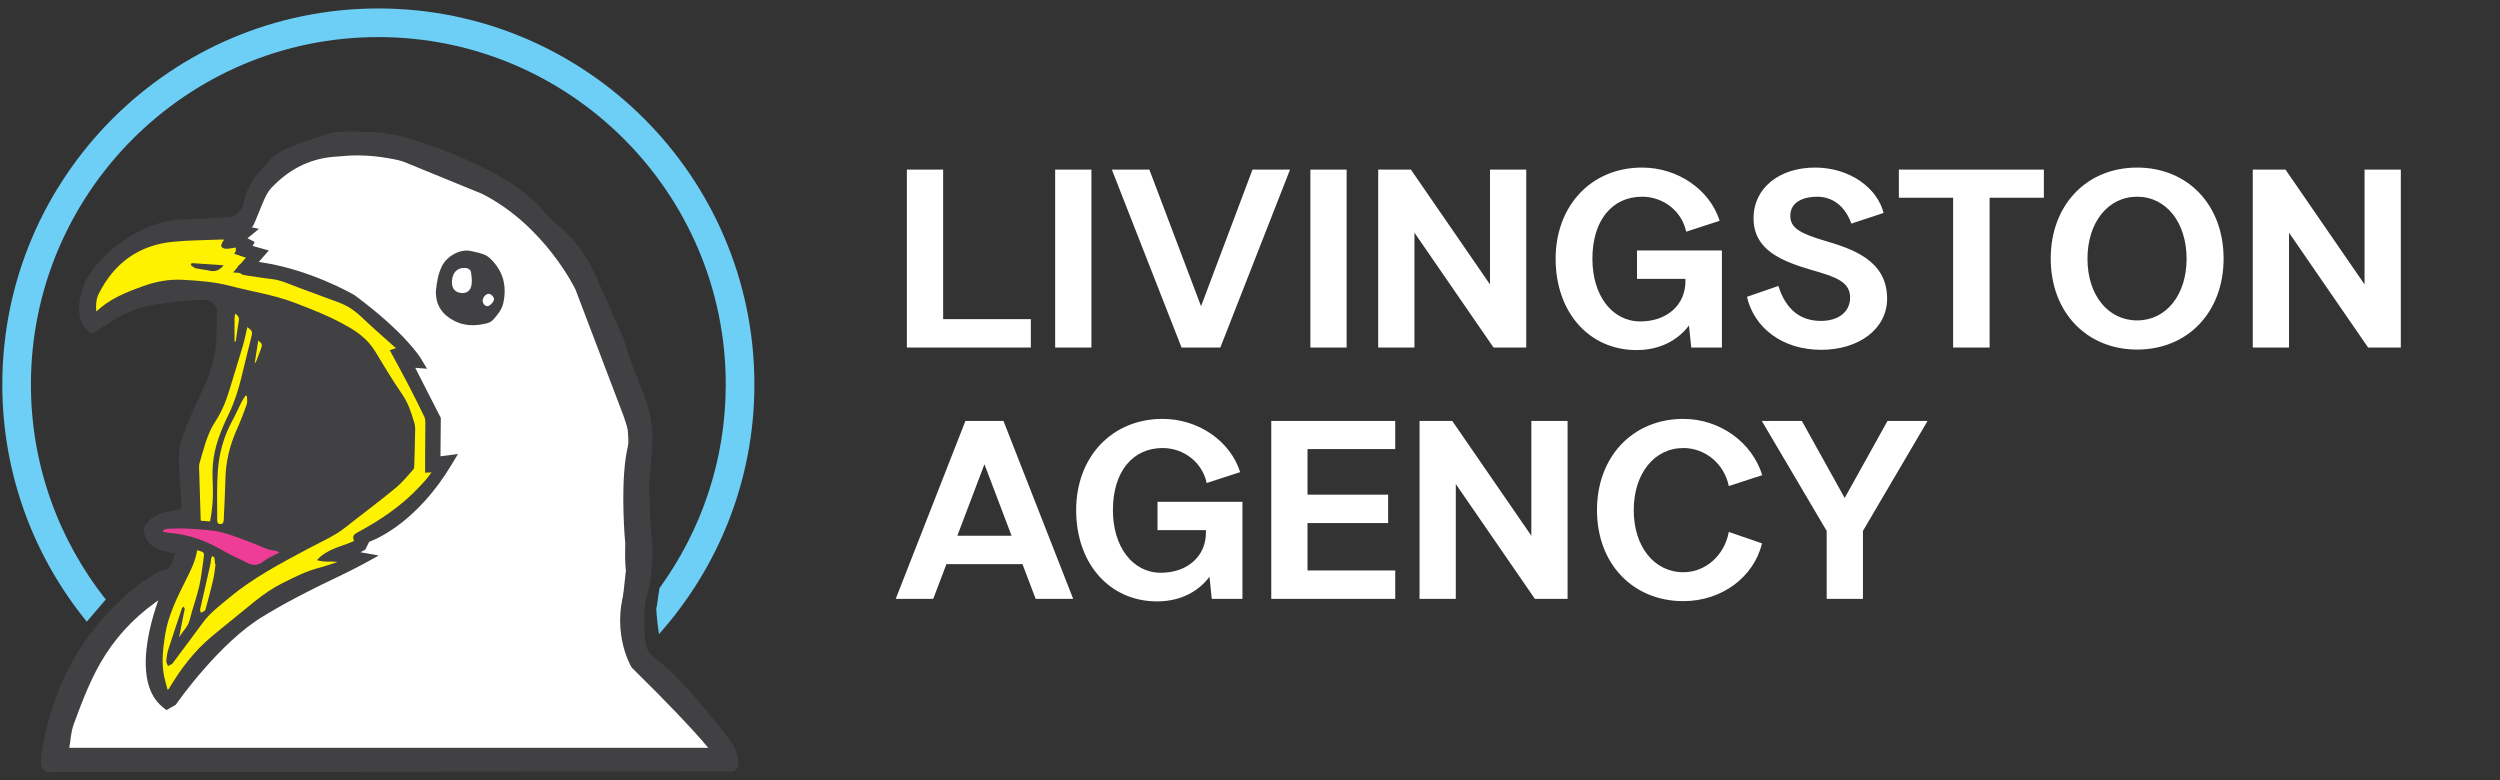
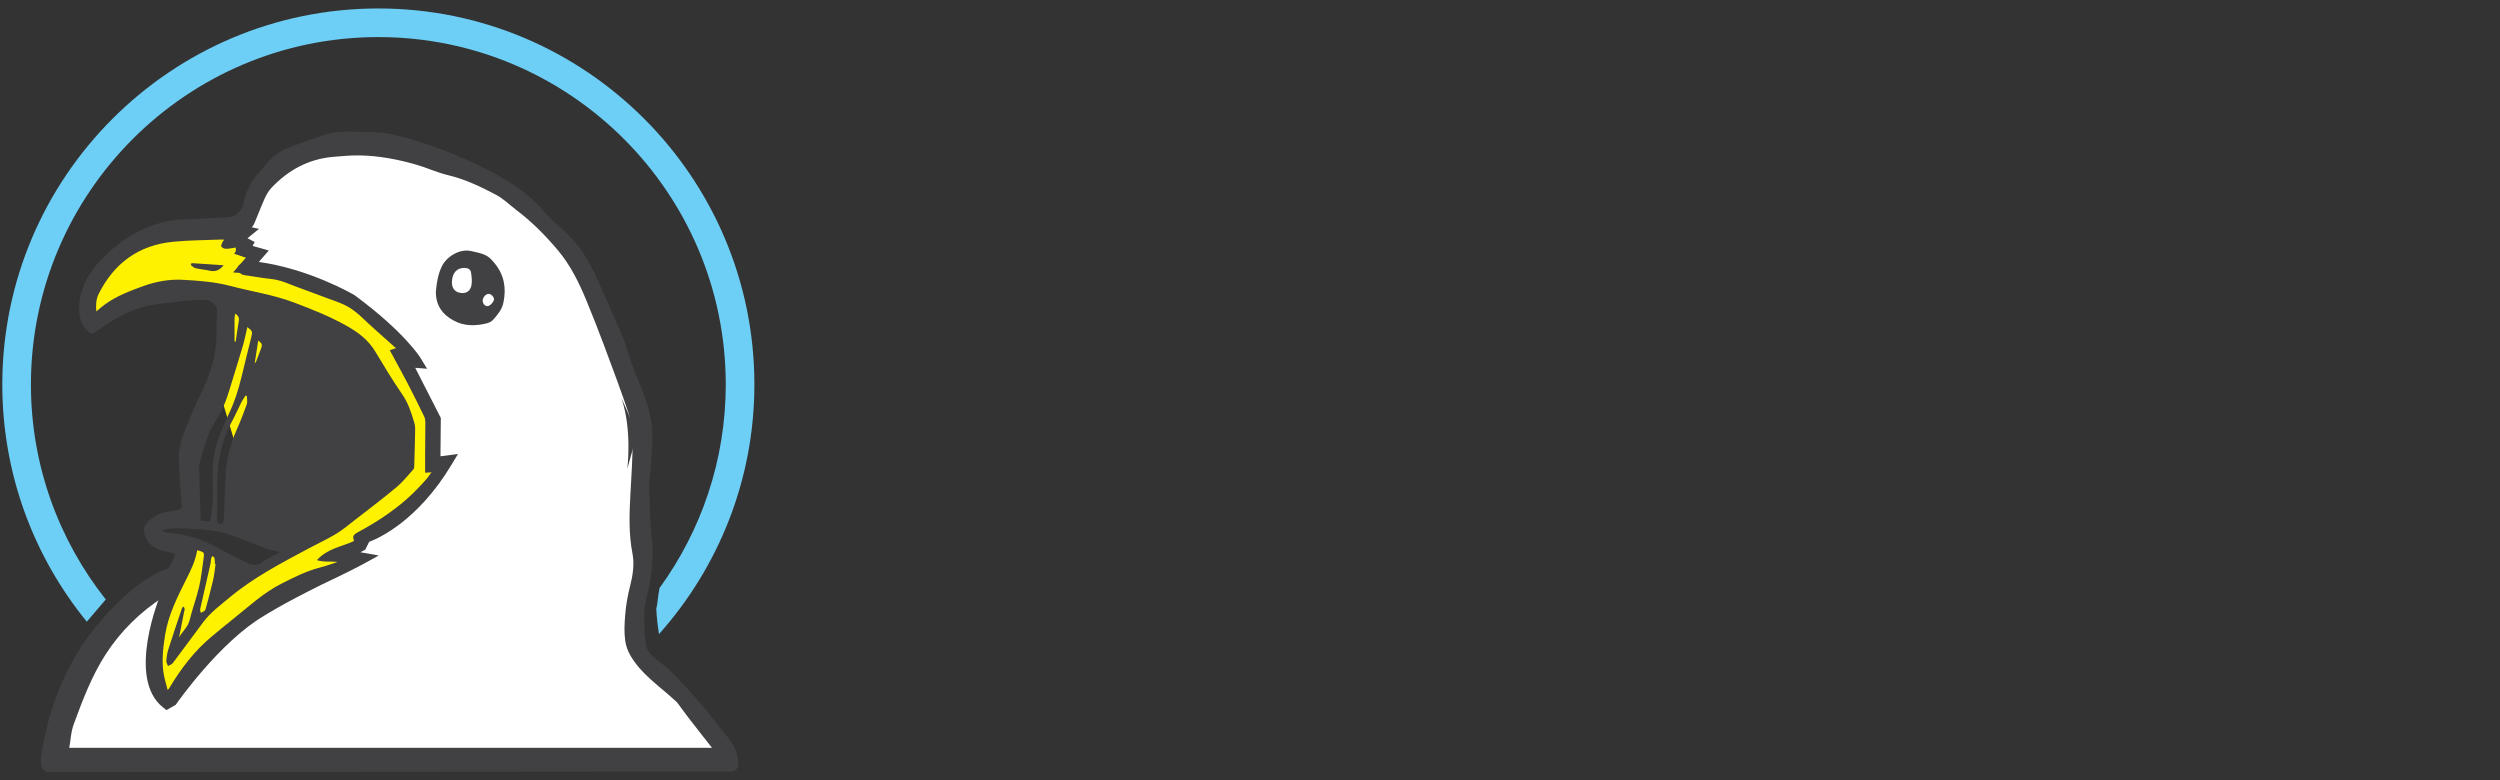
<svg xmlns="http://www.w3.org/2000/svg" width="189" height="59" viewBox="0 0 189 59" fill="none">
  <rect x="0" y="0" width="189" height="59" fill="#333333" stroke="none" />
  <g clip-path="url(#clip0_144_6251)">
    <path d="M54.538 57.293H4.507V55.193L7.429 49.428L11.943 44.385H12.848L11.774 48.008L11.606 51.35L12.952 52.925L13.947 51.514L18.457 47.004L22.82 44.385L26.378 42.779L27.196 40.823L31.152 38.066L32.957 35.387L32.55 34.153L32.36 31.366L30.819 27.544V26.457L26.378 22.627L23.383 21.458L18.925 20.242L19.089 18.991L18.024 17.268L20.959 12.676L26.807 11.174L30.984 11.589L37.684 13.927L43.86 19.662L47.353 27.795L48.86 33.556L48.526 41.243L48.063 47.173L48.609 49.679L52.452 53.683L54.872 56.024L54.538 57.293Z" fill="white" />
-     <path fill-rule="evenodd" clip-rule="evenodd" d="M16.908 44.384V42.298L15.661 41.376L11.943 40.541V40.043L13.03 39.623L18.206 40.043L20.462 40.709L21.881 41.212L22.301 41.463L16.908 44.384Z" fill="#EE3D96" />
-     <path fill-rule="evenodd" clip-rule="evenodd" d="M17.904 23.145L21.639 26.409L18.185 40.312L14.415 39.624V34.901L16.505 29.3L17.904 23.145Z" fill="#FFF200" />
+     <path fill-rule="evenodd" clip-rule="evenodd" d="M17.904 23.145L21.639 26.409L18.185 40.312V34.901L16.505 29.3L17.904 23.145Z" fill="#FFF200" />
    <path fill-rule="evenodd" clip-rule="evenodd" d="M16.908 22.307H12.493L7.083 24.588L6.615 22.307L9.602 18.944L13.891 17.649L17.627 17.269L17.12 18.39L18.029 18.468L18.211 18.944L19.038 19.342L18.601 20.19L19.038 20.493L21.418 20.926L23.366 21.766L25.262 22.454L26.721 23.146L29.482 25.614L30.46 26.635L30.17 27.12L32.551 31.734V35.387H32.958V35.824L29.482 39.179L27.79 40.313L27.205 40.538L27.106 40.975L24.92 42.005L26.184 42.386L21.907 44.386L19.786 45.593L16.908 47.831L14.415 50.164L12.619 52.787L11.943 50.359V47.978L13.203 44.386L14.177 41.269L14.714 41.122L16.804 42.191L18.029 43.55L19.085 43.308L23.171 40.975L26.915 37.041L25.309 27.557L16.908 22.307Z" fill="#FFF200" />
    <path fill-rule="evenodd" clip-rule="evenodd" d="M37.684 21.744C37.684 22.895 36.836 23.826 35.788 23.826C34.741 23.826 33.892 22.895 33.892 21.744C33.892 20.593 34.741 19.662 35.788 19.662C36.836 19.662 37.684 20.597 37.684 21.744Z" fill="white" />
    <path fill-rule="evenodd" clip-rule="evenodd" d="M13.251 41.862C12.891 41.775 12.554 41.697 12.216 41.615C11.476 41.429 10.931 40.832 10.883 40.122C10.87 39.949 10.943 39.737 11.052 39.602C11.502 39.044 12.099 38.745 12.813 38.668C13.038 38.642 13.259 38.568 13.484 38.538C13.688 38.512 13.744 38.417 13.727 38.209C13.653 37.244 13.588 36.274 13.54 35.304C13.519 34.859 13.493 34.4 13.558 33.963C13.631 33.5 13.774 33.036 13.947 32.599C14.328 31.651 14.722 30.703 15.172 29.786C15.861 28.37 16.371 26.916 16.363 25.319C16.363 24.709 16.401 24.094 16.406 23.484C16.41 23.116 15.964 22.683 15.596 22.679C14.337 22.661 13.099 22.843 11.852 23.003C10.736 23.15 9.71 23.531 8.749 24.098C8.169 24.445 7.615 24.834 7.039 25.193C6.983 25.228 6.849 25.215 6.797 25.172C6.013 24.51 5.884 23.644 6.026 22.692C6.239 21.276 7.044 20.19 8.035 19.246C9.394 17.952 10.982 17.043 12.839 16.684C13.471 16.563 14.133 16.584 14.783 16.55C15.622 16.502 16.462 16.472 17.302 16.42C17.748 16.394 18.31 15.913 18.388 15.476C18.566 14.489 18.994 13.645 19.682 12.918C20.016 12.568 20.301 12.165 20.661 11.845C21.223 11.343 21.951 11.126 22.639 10.854C23.253 10.616 23.885 10.425 24.504 10.204C25.383 9.888 26.288 9.932 27.192 9.966C27.902 9.992 28.625 9.975 29.322 10.096C30.153 10.243 30.979 10.473 31.78 10.741C32.906 11.122 34.04 11.511 35.113 12.009C37.312 13.026 39.506 14.07 41.129 15.983C41.67 16.619 42.341 17.151 42.943 17.736C43.882 18.649 44.549 19.753 45.077 20.939C45.752 22.441 46.427 23.942 47.072 25.457C47.284 25.951 47.406 26.483 47.579 26.994C47.734 27.44 47.899 27.881 48.081 28.319C48.635 29.639 49.193 30.972 49.293 32.404C49.366 33.465 49.254 34.543 49.167 35.608C49.115 36.252 49.029 36.893 49.106 37.547C49.154 37.962 49.111 38.386 49.133 38.806C49.163 39.399 49.189 39.992 49.267 40.576C49.392 41.542 49.332 42.498 49.223 43.45C49.163 44.009 49.046 44.571 48.89 45.112C48.617 46.06 48.704 47.017 48.743 47.974C48.752 48.155 48.799 48.337 48.804 48.519C48.816 49.03 49.085 49.393 49.457 49.705C49.912 50.086 50.401 50.436 50.821 50.856C51.509 51.549 52.175 52.267 52.812 53.012C53.586 53.916 54.322 54.851 55.058 55.786C55.448 56.28 55.72 56.842 55.807 57.474C55.833 57.66 55.828 57.872 55.755 58.037C55.694 58.167 55.513 58.318 55.378 58.327C51.643 58.327 10.281 58.37 4.265 58.37C4.165 58.37 4.061 58.37 3.962 58.379C3.395 58.426 3.079 58.171 3.096 57.6C3.109 57.128 3.178 56.652 3.269 56.189C3.637 54.301 4.23 52.484 5.074 50.761C6.061 48.74 7.42 46.991 9.035 45.433C9.788 44.706 10.597 44.052 11.506 43.524C11.761 43.377 12.013 43.182 12.285 43.13C12.813 43.035 12.978 42.663 13.112 42.234C13.147 42.122 13.185 42.009 13.229 41.875L13.251 41.862ZM5.217 56.535H53.829C53.816 56.496 52.119 54.41 51.275 53.215C51.171 53.068 51.024 52.951 50.89 52.83C49.76 51.8 48.462 50.938 47.665 49.566C47.449 49.194 47.319 48.826 47.263 48.419C47.176 47.766 47.211 47.121 47.267 46.459C47.328 45.762 47.436 45.086 47.609 44.411C47.825 43.572 47.981 42.702 47.817 41.858C47.527 40.373 47.574 38.893 47.657 37.404C47.734 36.014 47.825 34.625 47.834 33.24C47.834 32.591 47.743 31.911 47.54 31.296C46.951 29.539 46.297 27.803 45.648 26.063C45.22 24.925 44.778 23.791 44.311 22.666C43.757 21.337 43.125 20.051 42.19 18.935C41.238 17.801 40.203 16.758 39.022 15.866C38.519 15.485 38.061 15.022 37.511 14.732C36.355 14.121 35.182 13.555 33.892 13.247C33.053 13.048 32.252 12.671 31.421 12.433C30.044 12.044 28.642 11.775 27.209 11.75C26.534 11.737 25.859 11.802 25.184 11.858C23.318 12.022 21.782 12.862 20.513 14.208C20.293 14.442 20.128 14.745 19.994 15.039C19.726 15.636 19.501 16.255 19.241 16.857C19.098 17.186 18.86 17.433 18.518 17.571C18.44 17.602 18.388 17.684 18.323 17.744C18.254 17.809 18.193 17.887 18.12 17.948C18.038 18.013 17.942 18.06 17.852 18.112C18.012 18.121 18.154 18.065 18.293 18.065C18.405 18.065 18.557 18.104 18.622 18.186C18.674 18.251 18.644 18.407 18.613 18.51C18.574 18.632 18.496 18.744 18.41 18.904C18.674 18.935 18.895 18.943 19.102 18.995C19.241 19.03 19.414 19.099 19.47 19.207C19.518 19.298 19.453 19.484 19.384 19.597C19.258 19.818 19.098 20.017 18.934 20.246C19.258 20.302 19.566 20.389 19.881 20.411C20.946 20.493 21.929 20.826 22.903 21.255C23.721 21.614 24.565 21.921 25.413 22.203C26.292 22.492 27.041 22.999 27.729 23.588C28.612 24.341 29.439 25.159 30.278 25.96C30.651 26.31 31.005 26.678 31.356 27.05C31.417 27.111 31.438 27.271 31.404 27.34C31.365 27.414 31.222 27.474 31.135 27.466C30.971 27.444 30.815 27.362 30.581 27.28C30.789 27.682 30.949 28.037 31.144 28.375C31.611 29.193 32.1 29.998 32.551 30.825C32.702 31.097 32.832 31.418 32.854 31.721C32.888 32.352 32.832 32.984 32.823 33.616C32.819 34.08 32.823 34.543 32.823 35.053C33.018 34.971 33.17 34.88 33.334 34.854C33.46 34.833 33.654 34.854 33.711 34.937C33.763 35.014 33.711 35.205 33.646 35.313C33.55 35.465 33.399 35.581 33.282 35.72C32.633 36.486 32.01 37.278 31.33 38.018C30.893 38.495 30.417 38.962 29.884 39.317C29.153 39.802 28.443 40.351 27.573 40.594C27.56 40.598 27.547 40.62 27.534 40.628C27.647 40.979 27.621 41.048 27.27 41.213C26.958 41.36 26.629 41.485 26.313 41.633C26.123 41.723 25.941 41.832 25.755 41.931C25.764 41.949 25.772 41.966 25.781 41.983C26.305 42.009 26.828 42.039 27.357 42.065C27.318 42.169 27.274 42.204 27.231 42.239C26.283 42.948 25.21 43.411 24.093 43.788C22.5 44.325 21.046 45.117 19.726 46.156C19.163 46.597 18.609 47.043 18.059 47.502C17.22 48.194 16.315 48.831 15.579 49.618C14.744 50.505 14.064 51.54 13.315 52.51C13.203 52.652 13.108 52.817 12.969 52.929C12.61 53.232 12.359 53.194 12.194 52.752C11.965 52.146 11.71 51.527 11.627 50.895C11.385 48.965 11.783 47.108 12.51 45.32C12.554 45.216 12.601 45.121 12.645 45.017C12.523 45.03 12.45 45.069 12.385 45.108C10.601 46.264 9.108 47.718 7.961 49.51C6.922 51.133 6.247 52.925 5.585 54.721C5.33 55.423 5.356 55.946 5.234 56.535H5.217ZM12.679 52.146C12.731 52.103 12.753 52.094 12.761 52.081C12.787 52.042 12.809 52.003 12.831 51.964C13.701 50.523 14.709 49.194 16.016 48.112C16.523 47.692 17.029 47.268 17.544 46.861C18.773 45.887 19.921 44.796 21.349 44.087C22.266 43.628 23.175 43.165 24.18 42.909C24.634 42.792 25.076 42.628 25.521 42.485C25.011 42.42 24.513 42.52 23.959 42.347C24.747 41.468 25.833 41.33 26.772 40.901C26.638 40.563 26.686 40.438 27.045 40.243C28.374 39.529 29.638 38.711 30.767 37.715C31.373 37.187 31.906 36.577 32.468 36.001C32.542 35.923 32.594 35.82 32.667 35.707C32.477 35.72 32.33 35.729 32.139 35.737C32.139 35.257 32.139 34.82 32.139 34.383C32.144 33.569 32.157 32.755 32.157 31.941C32.157 31.79 32.135 31.621 32.07 31.491C31.663 30.651 31.252 29.816 30.819 28.989C30.386 28.154 29.928 27.336 29.465 26.475C29.612 26.427 29.767 26.375 29.958 26.31C29.91 26.28 29.863 26.254 29.819 26.219C28.936 25.423 28.032 24.652 27.179 23.821C26.495 23.15 25.643 22.865 24.781 22.558C24.05 22.293 23.327 22.012 22.595 21.748C21.916 21.506 21.271 21.177 20.535 21.095C19.834 21.021 19.141 20.895 18.445 20.796C18.228 20.765 17.955 20.506 17.955 20.307C17.955 20.06 18.168 19.96 18.354 19.922C18.6 19.87 18.674 19.718 18.73 19.519C17.903 19.272 17.813 19.19 17.826 18.714C17.579 18.748 17.336 18.809 17.094 18.809C16.968 18.809 16.795 18.74 16.735 18.645C16.687 18.571 16.782 18.407 16.826 18.29C16.847 18.238 16.895 18.199 16.951 18.125C16.873 18.112 16.83 18.108 16.787 18.108C15.553 18.16 14.315 18.155 13.086 18.277C10.489 18.532 8.628 19.891 7.463 22.215C7.256 22.627 7.243 23.064 7.277 23.544C7.533 23.337 7.74 23.146 7.97 22.986C8.844 22.367 9.835 21.986 10.835 21.627C11.813 21.276 12.809 21.095 13.852 21.155C15.047 21.22 16.233 21.307 17.406 21.614C19.012 22.042 20.665 22.276 22.236 22.873C23.625 23.397 24.998 23.942 26.292 24.683C27.119 25.154 27.854 25.721 28.361 26.561C29.023 27.661 29.681 28.76 30.408 29.812C30.858 30.465 31.088 31.18 31.308 31.915C31.365 32.097 31.391 32.292 31.386 32.482C31.373 33.404 31.343 34.331 31.317 35.252C31.317 35.331 31.304 35.426 31.256 35.478C30.845 35.932 30.46 36.425 29.997 36.815C28.971 37.672 27.906 38.477 26.85 39.295C26.374 39.663 25.907 40.061 25.396 40.369C24.716 40.78 23.989 41.109 23.288 41.485C21.223 42.593 19.141 43.675 17.332 45.19C16.644 45.766 15.917 46.298 15.371 47.026C14.597 48.056 13.843 49.099 13.064 50.129C12.986 50.233 12.826 50.281 12.701 50.35C12.658 50.224 12.562 50.09 12.571 49.965C12.593 49.675 12.636 49.376 12.722 49.103C13.056 48.06 13.406 47.021 13.757 45.982C13.774 45.931 13.839 45.9 13.878 45.857C13.908 45.913 13.956 45.969 13.965 46.026C13.969 46.095 13.939 46.169 13.921 46.242C13.8 46.87 13.675 47.489 13.54 48.185C13.822 47.701 14.22 47.385 14.345 46.852C14.545 46.017 14.856 45.208 15.051 44.372C15.211 43.688 15.28 42.983 15.384 42.286C15.462 41.754 15.458 41.754 14.934 41.602C14.925 41.602 14.917 41.602 14.904 41.602C14.783 42.381 14.441 43.083 14.09 43.775C13.411 45.134 12.722 46.48 12.48 48.012C12.333 48.952 12.225 49.882 12.354 50.822C12.415 51.259 12.558 51.687 12.666 52.137L12.679 52.146ZM15.882 39.416C16.055 38.529 16.125 37.663 16.09 36.793C16.068 36.257 16.051 35.711 16.09 35.175C16.185 33.772 16.718 32.491 17.319 31.249C17.739 30.375 18.02 29.465 18.25 28.531C18.496 27.531 18.735 26.522 18.99 25.522C19.102 25.085 19.094 25.02 18.7 24.726C18.583 25.215 18.492 25.709 18.349 26.185C18.029 27.28 17.678 28.37 17.349 29.465C17.094 30.318 16.761 31.136 16.267 31.885C15.635 32.85 15.397 33.971 15.073 35.053C15.047 35.14 15.051 35.235 15.051 35.326C15.09 36.651 15.129 37.975 15.172 39.304C15.172 39.321 15.19 39.334 15.207 39.369C15.41 39.386 15.627 39.399 15.878 39.421L15.882 39.416ZM21.141 41.758C20.981 41.697 20.89 41.637 20.795 41.628C20.249 41.594 19.786 41.321 19.293 41.135C18.44 40.81 17.592 40.447 16.709 40.234C15.934 40.048 15.116 40.031 14.315 39.97C13.778 39.936 13.242 39.953 12.705 39.97C12.575 39.97 12.45 40.048 12.32 40.092C12.324 40.126 12.329 40.165 12.329 40.2C12.493 40.23 12.653 40.273 12.818 40.286C14.298 40.399 15.644 40.91 16.917 41.658C17.475 41.987 18.077 42.23 18.652 42.533C19.102 42.767 19.492 42.775 19.921 42.438C20.267 42.169 20.695 42.001 21.141 41.754V41.758ZM18.665 29.937C18.635 29.924 18.6 29.916 18.57 29.903C18.471 30.058 18.354 30.206 18.271 30.366C18.029 30.846 17.813 31.344 17.557 31.82C16.917 32.989 16.57 34.248 16.471 35.56C16.38 36.746 16.423 37.936 16.419 39.126C16.419 39.325 16.371 39.615 16.666 39.62C16.934 39.62 16.912 39.339 16.921 39.148C16.968 38.17 17.016 37.192 17.042 36.213C17.068 34.915 17.362 33.686 17.89 32.5C18.172 31.868 18.423 31.218 18.657 30.565C18.726 30.379 18.665 30.145 18.665 29.937ZM16.302 42.65C16.302 42.65 16.267 42.65 16.25 42.645C16.241 42.49 16.246 42.334 16.215 42.182C16.202 42.126 16.111 42.083 16.06 42.035C16.025 42.091 15.977 42.148 15.964 42.208C15.938 42.334 15.947 42.459 15.921 42.585C15.657 43.74 15.393 44.9 15.133 46.056C15.116 46.138 15.164 46.238 15.181 46.329C15.28 46.281 15.389 46.242 15.471 46.177C15.523 46.138 15.544 46.052 15.562 45.982C15.748 45.285 15.943 44.593 16.103 43.888C16.198 43.481 16.237 43.065 16.298 42.65H16.302ZM17.726 25.817C17.756 25.817 17.787 25.821 17.821 25.825C17.899 25.297 17.964 24.769 18.055 24.245C18.107 23.942 17.934 23.813 17.73 23.683V25.817H17.726ZM19.258 27.474C19.31 27.401 19.349 27.366 19.366 27.323C19.488 27.011 19.609 26.695 19.726 26.384C19.851 26.059 19.821 25.968 19.522 25.743C19.436 26.306 19.349 26.864 19.254 27.47L19.258 27.474Z" fill="#414042" />
    <path fill-rule="evenodd" clip-rule="evenodd" d="M32.958 21.977C33.018 21.389 33.105 20.744 33.408 20.125C33.784 19.367 34.78 18.791 35.606 18.978C35.983 19.064 36.381 19.133 36.723 19.298C36.987 19.428 37.208 19.674 37.398 19.908C38.108 20.778 38.29 21.761 38.061 22.864C37.948 23.41 37.628 23.782 37.29 24.163C37.178 24.293 36.996 24.392 36.827 24.436C35.974 24.656 35.109 24.669 34.321 24.245C33.464 23.795 32.919 23.094 32.953 21.977H32.958ZM34.165 21.324C34.157 21.804 34.399 22.094 34.849 22.15C35.269 22.202 35.585 21.982 35.65 21.518C35.693 21.22 35.658 20.908 35.611 20.605C35.576 20.358 35.377 20.259 35.126 20.255C34.537 20.241 34.178 20.635 34.165 21.328V21.324ZM36.489 22.709C36.485 22.942 36.65 23.146 36.853 23.146C37.031 23.146 37.351 22.813 37.346 22.622C37.346 22.445 37.134 22.228 36.961 22.215C36.749 22.202 36.498 22.466 36.494 22.709H36.489Z" fill="#414042" />
    <path fill-rule="evenodd" clip-rule="evenodd" d="M14.479 19.891C15.276 19.943 16.072 19.999 16.908 20.055C16.605 20.427 16.28 20.561 15.86 20.466C15.505 20.384 15.137 20.362 14.783 20.276C14.648 20.246 14.54 20.116 14.419 20.034C14.441 19.986 14.458 19.943 14.479 19.895V19.891Z" fill="#414042" />
    <path d="M12.579 53.682L12.329 53.483C9.524 51.276 12.073 45.09 12.181 44.826L13.064 45.194C12.428 46.718 11.194 50.838 12.67 52.496C13.281 51.644 16.276 47.605 19.47 45.735C19.496 45.714 20.743 44.896 23.868 43.35C23.89 43.342 24.842 42.887 25.729 42.45L24.296 42.195L26.898 40.849L27.227 40.182L27.426 40.121C27.456 40.113 30.218 39.23 32.75 35.525L32.339 35.581L32.373 31.82L29.772 26.73L30.373 26.777C29.707 26.002 28.447 24.717 26.292 23.124C25.984 22.951 22.379 20.942 18.574 20.666L17.622 20.596L18.613 19.453L17.709 19.198L17.964 18.709L16.982 18.198L17.44 17.822L17.025 17.731L17.228 16.796L19.578 17.302L18.709 18.012L19.254 18.294L19.098 18.592L20.319 18.938L19.566 19.804C23.37 20.328 26.642 22.219 26.79 22.306L26.833 22.336C30.599 25.124 31.759 27.006 31.806 27.084L32.286 27.877L31.391 27.807L33.325 31.595L33.299 34.495L34.624 34.321L34.113 35.17C31.607 39.325 28.698 40.667 27.906 40.965L27.616 41.554L27.244 41.749L28.633 41.996L27.447 42.649C26.634 43.099 24.383 44.168 24.288 44.212C21.236 45.722 19.99 46.54 19.977 46.545C16.631 48.501 13.38 53.145 13.346 53.197L13.285 53.284L12.584 53.682H12.579Z" fill="#414042" />
-     <path d="M54.102 57.292C54.076 57.24 53.405 56.02 47.799 50.51L47.73 50.423C47.657 50.298 46.008 47.424 47.514 43.827C47.315 43.493 47.224 42.758 47.271 41.113C47.237 40.745 46.947 37.369 47.28 34.802C47.358 34.214 47.466 33.664 47.618 33.205C47.626 33.17 47.639 33.14 47.652 33.105C47.587 32.863 47.423 32.266 47.133 31.426L43.51 21.895C43.51 21.895 41.216 17.073 36.455 14.658C36.433 14.649 30.3 12.139 30.3 12.139L27.197 11.282L27.59 10.524L29.56 11.55C31.867 11.819 36.611 13.801 36.81 13.883C41.87 16.446 44.194 21.354 44.294 21.562L47.934 31.136C48.336 32.305 48.505 32.993 48.509 33.028L48.54 33.157L48.492 33.283C48.47 33.343 48.444 33.408 48.423 33.473C47.644 35.819 48.115 41.005 48.12 41.061V41.087V41.113C48.068 42.996 48.215 43.342 48.232 43.372C48.211 43.333 48.475 43.758 48.475 43.758C46.934 46.939 48.224 49.558 48.436 49.943C54.158 55.574 54.811 56.803 54.868 56.925L54.097 57.292H54.102Z" fill="#414042" />
    <path d="M47.427 35.404C47.427 35.404 47.8 32.496 46.981 30.106L48.176 32.755L47.432 35.404H47.427Z" fill="#414042" />
-     <path d="M47.726 42.715L47.319 43.126C47.319 43.126 47.072 45.446 46.981 46.035C46.891 46.628 47.579 45.55 47.579 45.55L47.726 42.715Z" fill="#414042" />
    <path d="M28.603 0.639C12.926 0.639 0.174 13.39 0.174 29.067C0.174 35.863 2.572 42.104 6.563 47C7.039 46.437 7.515 45.879 7.996 45.32C4.459 40.845 2.338 35.201 2.338 29.067C2.338 14.585 14.12 2.803 28.603 2.803C43.086 2.803 54.867 14.585 54.867 29.067C54.867 34.815 53.002 40.131 49.859 44.459C49.795 44.831 49.738 45.203 49.695 45.58C49.678 45.727 49.652 45.874 49.613 46.017C49.647 46.662 49.717 47.303 49.821 47.939C54.296 42.914 57.032 36.309 57.032 29.067C57.032 13.39 44.28 0.639 28.603 0.639Z" fill="#6DCFF6" />
  </g>
-   <path d="M68.56 26.273V12.821H71.301V24.127H77.931V26.273H68.56ZM79.77 26.273V12.821H82.511V26.273H79.77ZM97.527 12.821L92.257 26.273H89.325L84.055 12.821H86.891L90.8 23.15L94.69 12.821H97.527ZM99.065 26.273V12.821H101.805V26.273H99.065ZM104.192 26.273V12.821H106.664L112.643 21.502V12.821H115.384V26.273H112.912L106.933 17.592V26.273H104.192ZM117.606 19.566C117.606 15.542 120.308 12.668 124.141 12.668C126.843 12.668 129.258 14.335 130.005 16.692L127.475 17.516C127.15 15.964 125.751 14.871 124.141 14.871C121.899 14.871 120.385 16.634 120.385 19.566C120.385 22.345 121.88 24.3 124.007 24.3C126.019 24.3 127.418 23.054 127.418 21.272V21.08H123.758V18.934H130.177V26.273H127.859L127.686 24.606C126.92 25.622 125.617 26.465 123.719 26.465C120.136 26.465 117.606 23.61 117.606 19.566ZM137.225 12.668C139.831 12.668 141.92 14.2 142.399 16.098L139.965 16.903C139.448 15.504 138.489 14.871 137.359 14.871C136.439 14.871 135.347 15.216 135.347 16.308C135.347 17.209 136.017 17.631 137.972 18.206C140.042 18.819 142.667 19.681 142.667 22.575C142.667 24.875 140.521 26.446 137.685 26.446C134.714 26.446 132.606 24.759 132.07 22.441L134.446 21.617C135.021 23.437 136.132 24.261 137.665 24.261C138.969 24.261 139.869 23.591 139.869 22.498C139.869 21.291 138.758 20.927 136.956 20.41C134.753 19.758 132.568 18.934 132.568 16.5C132.568 14.22 134.503 12.668 137.225 12.668ZM147.655 26.273V14.948H143.554V12.821H154.516V14.948H150.415V26.273H147.655ZM161.569 26.427C157.737 26.427 155.035 23.591 155.035 19.547C155.035 15.504 157.737 12.668 161.569 12.668C165.402 12.668 168.104 15.504 168.104 19.547C168.104 23.591 165.402 26.427 161.569 26.427ZM161.569 24.223C163.754 24.223 165.306 22.307 165.306 19.566C165.306 16.807 163.754 14.871 161.569 14.871C159.366 14.871 157.813 16.807 157.813 19.566C157.813 22.307 159.366 24.223 161.569 24.223ZM170.31 26.273V12.821H172.782L178.761 21.502V12.821H181.501V26.273H179.029L173.05 17.592V26.273H170.31ZM67.717 45.273L72.987 31.821H75.862L81.132 45.273H78.295L77.299 42.648H71.55L70.553 45.273H67.717ZM72.374 40.502H76.475L74.424 35.098L72.374 40.502ZM81.357 38.566C81.357 34.542 84.059 31.668 87.892 31.668C90.594 31.668 93.008 33.335 93.756 35.692L91.226 36.516C90.9 34.964 89.501 33.871 87.892 33.871C85.65 33.871 84.136 35.634 84.136 38.566C84.136 41.345 85.63 43.3 87.757 43.3C89.77 43.3 91.168 42.054 91.168 40.272V40.08H87.508V37.934H93.928V45.273H91.609L91.437 43.606C90.67 44.622 89.367 45.465 87.47 45.465C83.886 45.465 81.357 42.61 81.357 38.566ZM96.108 45.273V31.821H105.479V33.948H98.848V37.397H104.942V39.544H98.848V43.127H105.479V45.273H96.108ZM107.318 45.273V31.821H109.79L115.769 40.502V31.821H118.509V45.273H116.037L110.058 36.592V45.273H107.318ZM120.732 38.566C120.732 34.523 123.434 31.668 127.266 31.668C130.007 31.668 132.46 33.431 133.226 35.922L130.697 36.746C130.352 35.059 128.914 33.871 127.266 33.871C125.063 33.871 123.51 35.807 123.51 38.566C123.51 41.326 125.063 43.261 127.266 43.261C128.934 43.261 130.371 41.996 130.697 40.214L133.207 41.077C132.594 43.645 130.141 45.446 127.266 45.446C123.434 45.446 120.732 42.61 120.732 38.566ZM138.097 40.138L133.192 31.821H136.219L139.458 37.646L142.697 31.821H145.724L140.838 40.138V45.273H138.097V40.138Z" fill="white" />
  <defs>
    <clipPath id="clip0_144_6251">
      <rect width="57.134" height="58" fill="white" transform="translate(0.174 0.639)" />
    </clipPath>
  </defs>
</svg>